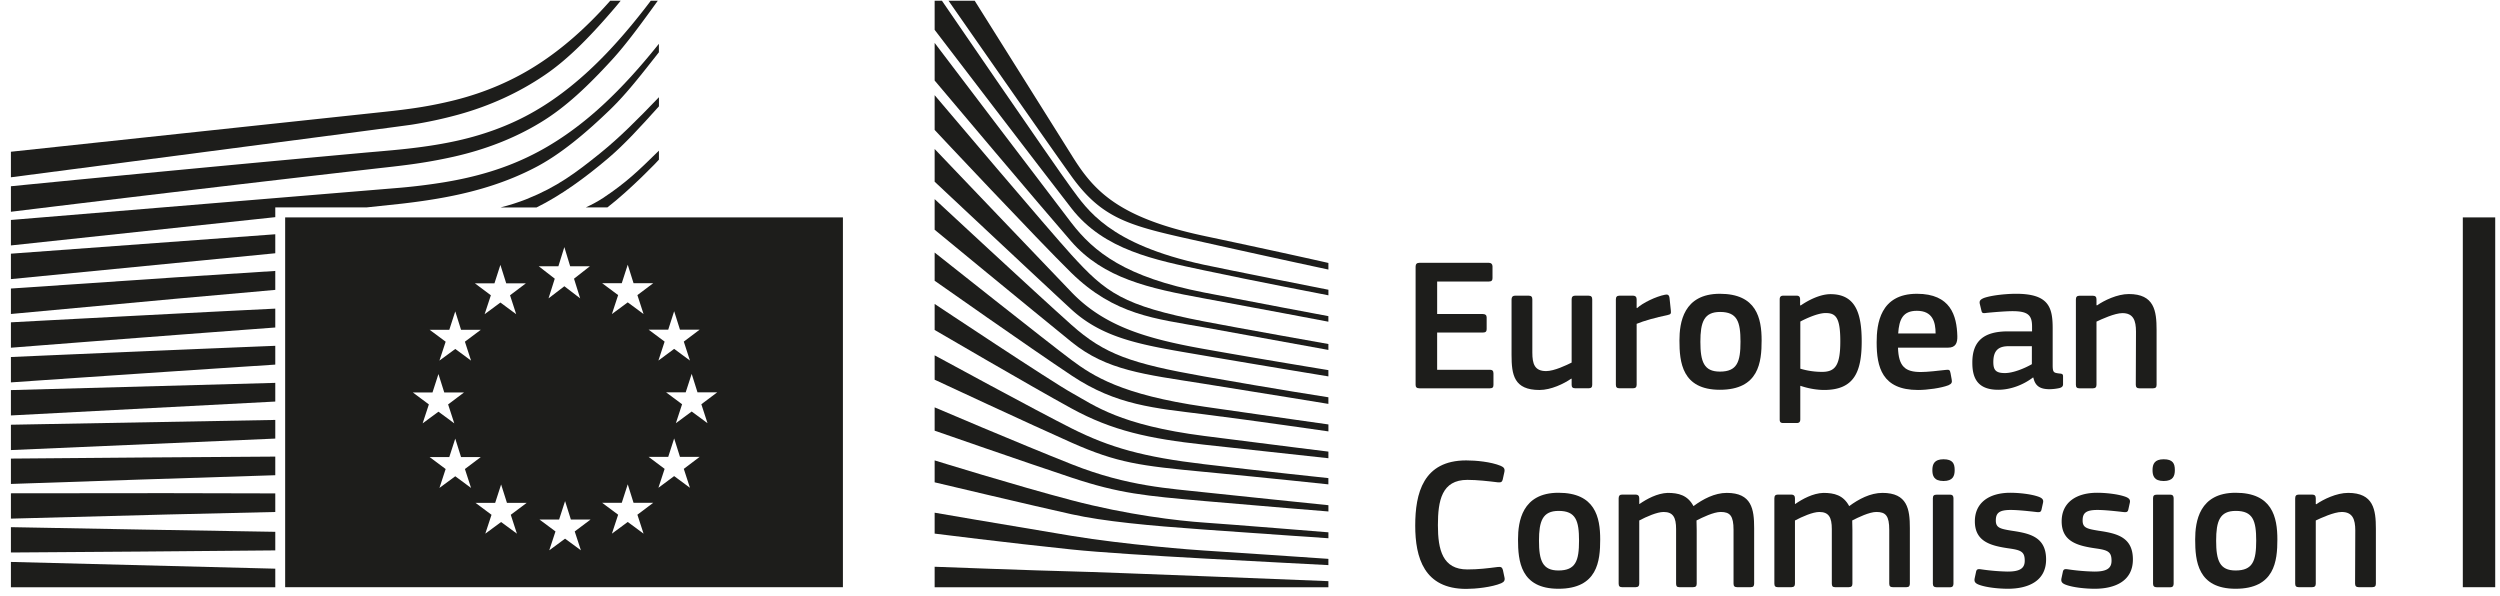
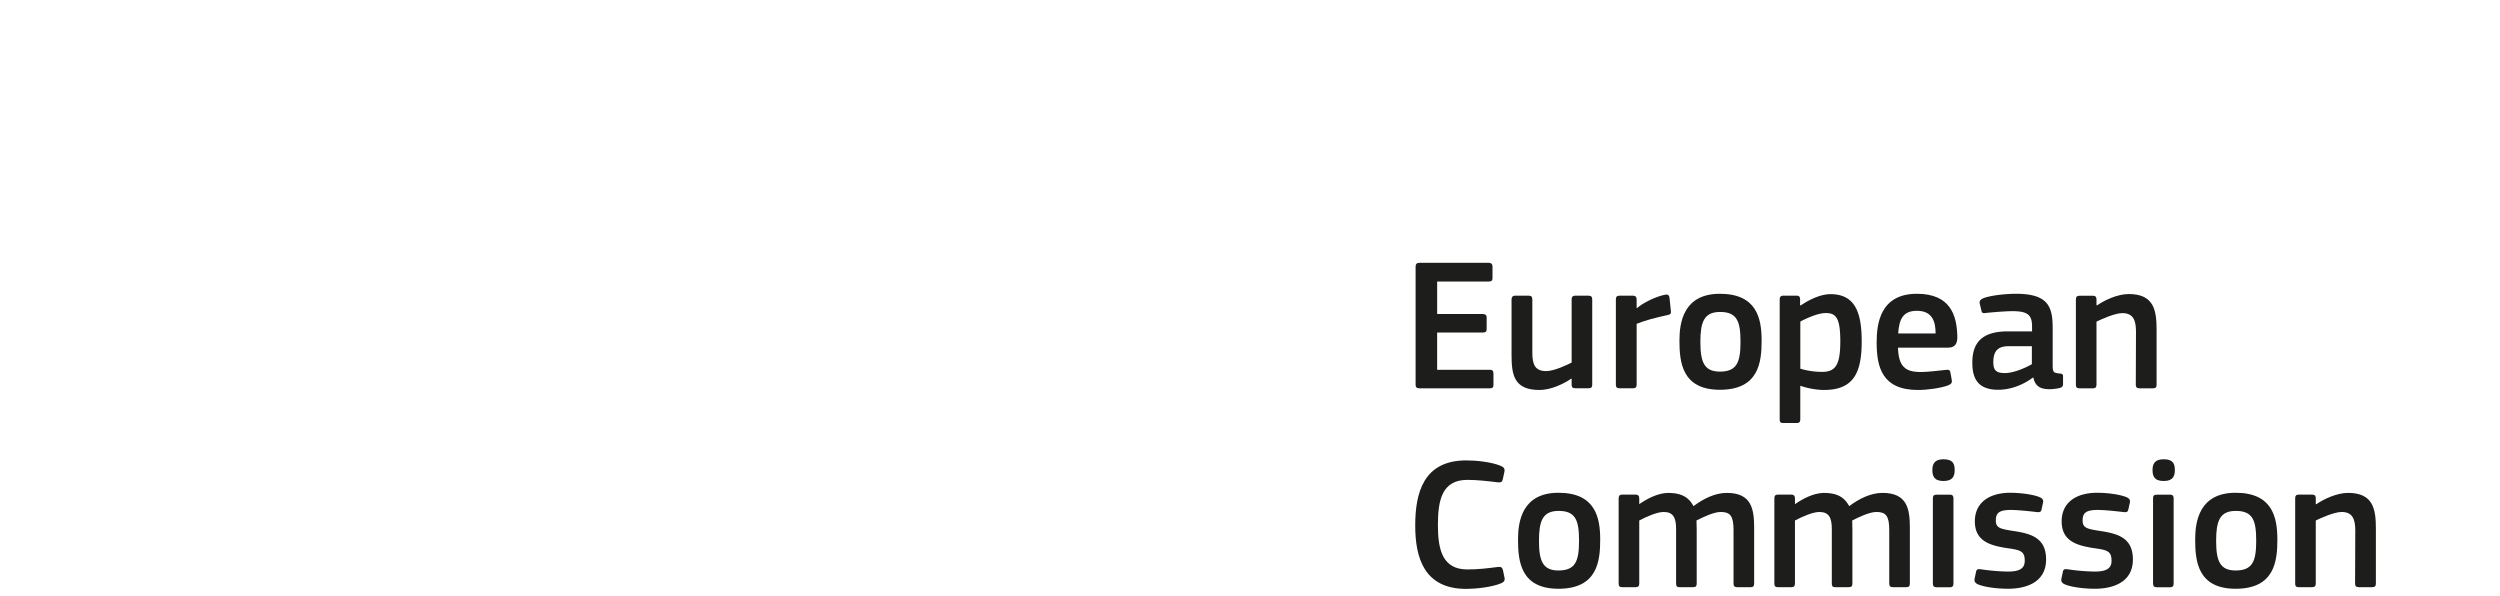
<svg xmlns="http://www.w3.org/2000/svg" width="197" height="47" viewBox="0 0 197 47">
  <defs>
    <clipPath id="qwfka">
-       <path d="M.86 51.44h195.763V.06H.86z" />
-     </clipPath>
+       </clipPath>
  </defs>
  <g>
    <g>
      <g />
      <g>
        <g>
          <path fill="#1d1d1b" d="M111.848 30.598h5.554c.208 0 .283-.076.283-.268v-.908c0-.194-.09-.284-.268-.284h-4.17v-2.933h3.604c.223 0 .298-.09.298-.268v-.924c0-.178-.104-.267-.298-.267h-3.603v-2.561h4.065c.223 0 .297-.09.297-.269v-.923c0-.177-.104-.283-.283-.283h-5.48c-.207 0-.297.106-.297.298v9.322c0 .179.09.268.298.268" />
        </g>
        <g>
          <path fill="#1d1d1b" d="M121.314 30.73c.908 0 1.921-.492 2.501-.894l.03.015v.462c0 .179.06.283.283.283h1.057c.209 0 .283-.09.283-.283v-6.715c0-.194-.074-.298-.283-.298h-1.057c-.223 0-.283.12-.283.298v4.973c-.387.194-1.37.67-2.01.67-.908 0-1.087-.566-1.087-1.46v-4.183c0-.194-.075-.298-.268-.298h-1.087c-.209 0-.283.12-.283.298v4.378c0 1.563.193 2.754 2.204 2.754" />
        </g>
        <g>
          <path fill="#1d1d1b" d="M128.684 30.596c.21 0 .284-.104.284-.283v-4.795c.521-.224 1.577-.52 2.412-.685.312-.06.298-.149.283-.357l-.105-.998c-.03-.253-.164-.297-.357-.253-.7.134-1.756.64-2.204 1.057l-.03-.03v-.655c0-.178-.074-.298-.297-.298h-1.058c-.207 0-.282.105-.282.298v6.716c0 .193.075.283.282.283z" />
        </g>
        <g>
          <path fill="#1d1d1b" d="M135.526 23.15c2.889 0 3.29 1.92 3.29 3.678 0 1.697-.208 3.886-3.29 3.886-2.993 0-3.186-2.189-3.186-3.886 0-1.4.312-3.678 3.186-3.678m0 6.133c1.357 0 1.625-.76 1.625-2.351 0-1.577-.253-2.35-1.61-2.35-1.268 0-1.551.803-1.551 2.35 0 1.577.283 2.35 1.536 2.35" />
        </g>
        <g>
          <path fill="#1d1d1b" d="M140.523 33.335c-.239 0-.283-.104-.283-.298v-9.44c0-.193.074-.298.283-.298h1.057c.208 0 .268.12.268.298v.447l.044.03c.537-.373 1.49-.894 2.353-.894 1.951 0 2.457 1.474 2.457 3.722 0 2.428-.61 3.827-2.963 3.827-.492 0-1.177-.09-1.861-.327l-.015.014v2.621c0 .164-.045.298-.283.298zm1.342-4.283a5.984 5.984 0 0 0 1.71.252c1.07 0 1.441-.549 1.441-2.421 0-1.887-.37-2.215-1.159-2.215-.61 0-1.546.432-1.992.67z" />
        </g>
        <g>
          <path fill="#1d1d1b" d="M151.051 23.15c2.666 0 3.142 1.728 3.187 3.335.015.537-.133.91-.73.91h-3.946c.045 1.503.58 1.92 1.802 1.92.536 0 1.37-.104 1.936-.164.268-.03.357-.03.402.254l.09.49c.044.225.014.343-.254.462-.58.224-1.667.373-2.398.373-2.844 0-3.26-1.817-3.26-3.753 0-1.444.268-3.827 3.171-3.827zm1.474 3.128c0-.909-.238-1.787-1.474-1.787-1.102 0-1.4.67-1.474 1.787z" />
        </g>
        <g>
          <path fill="#1d1d1b" d="M162.568 30.282c0 .164-.104.268-.358.313a3.837 3.837 0 0 1-.7.074c-.7 0-1.13-.208-1.28-.908l-.03-.015c-.744.566-1.742.968-2.74.968-1.578 0-2.04-.863-2.04-2.114-.015-1.742.924-2.487 2.8-2.487h1.906v-.387c0-.894-.328-1.206-1.549-1.206-.49 0-1.43.075-2.024.134-.299.044-.373.03-.418-.179l-.133-.551c-.03-.194.014-.313.342-.446.64-.224 1.816-.328 2.516-.328 2.576 0 2.89 1.057 2.89 2.725v2.874c0 .61.074.625.535.685.223.014.283.06.283.223zm-2.457-3.002h-1.816c-.745 0-1.221.268-1.221 1.252 0 .657.223.866.922.866.64 0 1.55-.374 2.115-.701z" />
        </g>
        <g>
          <path fill="#1d1d1b" d="M169.939 30.317V26c0-1.505-.179-2.83-2.189-2.83-.909 0-1.951.507-2.502.893-.015 0-.03-.015-.045-.015v-.446c0-.194-.074-.298-.283-.298h-1.056c-.21 0-.284.104-.284.298v6.715c0 .194.074.283.284.283h1.056c.21 0 .283-.105.283-.283v-4.973c.403-.193 1.444-.67 2.04-.67.864 0 1.073.58 1.073 1.46l-.016 4.183c0 .194.09.283.284.283h1.071c.225 0 .284-.105.284-.283" />
        </g>
        <g>
          <path fill="#1d1d1b" d="M118.429 44.916c-.06-.193-.12-.268-.401-.238-.805.104-1.534.194-2.398.194-1.95 0-2.323-1.534-2.323-3.485 0-1.935.298-3.573 2.323-3.573.774 0 1.668.104 2.398.193.268.03.342-.045.387-.223l.134-.61c.044-.239-.045-.358-.283-.462-.79-.328-1.996-.432-2.726-.432-3.394 0-4.02 2.59-4.02 5.137 0 2.531.7 4.988 4.02 4.988.73 0 2.026-.134 2.756-.446.238-.104.312-.239.253-.477z" />
        </g>
        <g>
          <path fill="#1d1d1b" d="M122.806 38.83c2.889 0 3.29 1.92 3.29 3.677 0 1.698-.207 3.887-3.29 3.887-2.993 0-3.186-2.189-3.186-3.887 0-1.399.313-3.677 3.186-3.677m0 6.124c1.355 0 1.622-.757 1.622-2.347 0-1.575-.252-2.348-1.608-2.348-1.265 0-1.548.803-1.548 2.348 0 1.575.283 2.347 1.534 2.347" />
        </g>
        <g>
          <path fill="#1d1d1b" d="M136.068 38.84c-.954 0-1.877.491-2.621 1.042-.462-.864-1.177-1.042-2.04-1.042-.819.03-1.638.476-2.219.878l-.015-.015v-.431c0-.179-.074-.298-.298-.298h-1.057c-.193 0-.268.104-.268.298v6.715c0 .194.075.283.268.283h1.072c.209 0 .283-.105.283-.283v-4.973c.566-.298 1.4-.67 1.92-.67.746 0 .983.431.983 1.34v4.303c0 .194.06.283.254.283h1.087c.223 0 .283-.105.283-.283v-4.214c0-.343-.015-.61-.015-.76.461-.238 1.354-.67 1.906-.67.744 0 1.012.313 1.012 1.415v4.229c0 .194.075.283.283.283h1.072c.208 0 .269-.105.269-.283v-4.378c0-1.488-.194-2.769-2.16-2.769" />
        </g>
        <g>
          <path fill="#1d1d1b" d="M148.337 38.84c-.953 0-1.876.491-2.62 1.042-.462-.864-1.177-1.042-2.04-1.042-.819.03-1.638.476-2.219.878l-.015-.015v-.431c0-.179-.074-.298-.298-.298h-1.057c-.194 0-.268.104-.268.298v6.715c0 .194.074.283.268.283h1.073c.208 0 .282-.105.282-.283v-4.973c.566-.298 1.4-.67 1.92-.67.746 0 .984.431.984 1.34v4.303c0 .194.059.283.253.283h1.087c.223 0 .283-.105.283-.283v-4.214c0-.343-.015-.61-.015-.76.461-.238 1.355-.67 1.905-.67.745 0 1.013.313 1.013 1.415v4.229c0 .194.075.283.283.283h1.072c.208 0 .269-.105.269-.283v-4.378c0-1.488-.194-2.769-2.16-2.769" />
        </g>
        <g>
          <path fill="#1d1d1b" d="M153.665 38.98h-1.057c-.208 0-.298.074-.298.283v6.73c0 .194.09.283.298.283h1.057c.209 0 .268-.119.268-.283v-6.73c0-.164-.06-.283-.268-.283" />
        </g>
        <g>
          <path fill="#1d1d1b" d="M153.148 36.19c-.714 0-.878.372-.878.849 0 .432.105.864.878.864.745 0 .88-.402.88-.864 0-.506-.15-.849-.88-.849" />
        </g>
        <g>
          <path fill="#1d1d1b" d="M158.537 41.823c-.91-.15-1.266-.224-1.266-.804 0-.566.223-.835 1.176-.835.552 0 1.385.09 2.025.164.269.03.358 0 .403-.208l.118-.535c.046-.225-.059-.343-.312-.447-.626-.238-1.653-.328-2.264-.328-1.666 0-2.798.775-2.798 2.249 0 1.623 1.28 1.936 2.74 2.143.937.134 1.19.284 1.19.968 0 .596-.386.85-1.34.85a16.38 16.38 0 0 1-2.114-.18c-.239-.029-.343-.014-.387.224l-.105.491c-.045.238.016.373.313.492.566.223 1.564.327 2.308.327 1.534 0 3.008-.565 3.008-2.308 0-1.772-1.28-2.055-2.695-2.263" />
        </g>
        <g>
          <path fill="#1d1d1b" d="M165.377 41.823c-.91-.15-1.266-.224-1.266-.804 0-.566.223-.835 1.176-.835.552 0 1.385.09 2.025.164.269.03.358 0 .403-.208l.118-.535c.046-.225-.058-.343-.312-.447-.626-.238-1.653-.328-2.264-.328-1.666 0-2.798.775-2.798 2.249 0 1.623 1.28 1.936 2.74 2.143.937.134 1.19.284 1.19.968 0 .596-.386.85-1.34.85a16.38 16.38 0 0 1-2.114-.18c-.239-.029-.343-.014-.387.224l-.105.491c-.045.238.016.373.313.492.566.223 1.564.327 2.308.327 1.534 0 3.008-.565 3.008-2.308 0-1.772-1.28-2.055-2.695-2.263" />
        </g>
        <g>
          <path fill="#1d1d1b" d="M171.015 38.98h-1.057c-.208 0-.298.074-.298.283v6.73c0 .194.09.283.298.283h1.057c.209 0 .268-.119.268-.283v-6.73c0-.164-.06-.283-.268-.283" />
        </g>
        <g>
          <path fill="#1d1d1b" d="M170.498 36.19c-.714 0-.878.372-.878.849 0 .432.105.864.878.864.745 0 .88-.402.88-.864 0-.506-.15-.849-.88-.849" />
        </g>
        <g>
          <path fill="#1d1d1b" d="M176.167 38.83c2.888 0 3.29 1.92 3.29 3.677 0 1.698-.209 3.887-3.29 3.887-2.993 0-3.187-2.189-3.187-3.887 0-1.399.313-3.677 3.187-3.677m0 6.124c1.354 0 1.622-.757 1.622-2.347 0-1.575-.253-2.348-1.608-2.348-1.265 0-1.549.803-1.549 2.348 0 1.575.284 2.347 1.535 2.347" />
        </g>
        <g>
          <path fill="#1d1d1b" d="M185.03 38.84c-.909 0-1.951.506-2.502.893-.015 0-.03-.015-.045-.015v-.446c0-.194-.074-.298-.283-.298h-1.056c-.21 0-.284.104-.284.298v6.715c0 .194.074.283.284.283h1.056c.21 0 .283-.105.283-.283v-4.973c.403-.194 1.444-.67 2.04-.67.864 0 1.073.58 1.073 1.46l-.016 4.183c0 .194.09.283.284.283h1.071c.224 0 .284-.105.284-.283v-4.318c0-1.504-.18-2.829-2.19-2.829" />
        </g>
        <g />
        <g clip-path="url(#qwfka)">
          <path fill="#1d1d1b" d="M194.07 46.273h2.553V17.13h-2.553z" />
        </g>
        <g clip-path="url(#qwfka)">
          <path fill="#1d1d1b" d="M36.114 9.033c2.489-.687 4.78-1.735 6.807-3.116 1.945-1.315 3.753-3.226 5.546-5.323 1.14-1.335 2.338-3.075 3.455-4.754v-.81c-1.326 1.977-2.63 3.68-3.973 5.183-1.78 1.996-3.645 3.628-5.547 4.853-1.964 1.274-4.173 2.225-6.568 2.826a32.728 32.728 0 0 1-3.516.676c-.85.12-1.729.213-2.577.303L.86 11.957v2.013s30.768-4.011 31.637-4.155a33.842 33.842 0 0 0 3.617-.782" />
        </g>
        <g clip-path="url(#qwfka)">
          <path fill="#1d1d1b" d="M42.12 8.77c-1.925 1.116-4.15 1.933-6.61 2.428-1.051.214-2.196.387-3.503.53-.767.085-1.54.152-2.314.22-.418.035-.835.072-1.251.11A3750.21 3750.21 0 0 0 .86 14.676v2.011a3800.828 3800.828 0 0 1 28.97-3.43c.773-.085 1.546-.171 2.322-.274a39.776 39.776 0 0 0 3.587-.632c2.556-.575 4.866-1.485 6.861-2.703 1.984-1.2 3.737-2.878 5.621-4.932 1.174-1.279 2.479-3.082 3.7-4.778V-.8c-1.439 1.967-2.804 3.619-4.156 5.03-1.84 1.92-3.738 3.446-5.644 4.54" />
        </g>
        <g clip-path="url(#qwfka)">
          <path fill="#1d1d1b" d="M28.883 16.344l2.79-.296c1.33-.154 2.49-.328 3.545-.53 2.624-.5 4.874-1.244 6.879-2.279 2.05-1.044 4.098-2.782 6.002-4.622 1.277-1.234 2.508-2.827 3.822-4.499V3.45c-1.518 1.902-2.968 3.487-4.415 4.823-1.878 1.735-3.838 3.1-5.827 4.057-1.944.945-4.12 1.608-6.653 2.028a47.188 47.188 0 0 1-3.473.435L.86 17.333v2.007l20.832-2.228v-.768z" />
        </g>
        <g clip-path="url(#qwfka)">
          <path fill="#1d1d1b" d="M51.924 12.579v-.709c-1.648 1.62-2.597 2.53-4.402 3.73-.408.27-.87.516-1.362.745h1.7c1.79-1.375 4.062-3.733 4.064-3.766" />
        </g>
        <g clip-path="url(#qwfka)">
          <path fill="#1d1d1b" d="M13.685 21.866l-12.825.87v2.006l12.954-1.197c2.446-.222 5.126-.462 7.878-.702V21.35c-2.66.167-5.319.339-8.007.516" />
        </g>
        <g clip-path="url(#qwfka)">
          <path fill="#1d1d1b" d="M.86 25.399V27.4a5180.41 5180.41 0 0 1 20.832-1.593V24.32c-6.703.33-13.5.688-20.832 1.079" />
        </g>
        <g clip-path="url(#qwfka)">
          <path fill="#1d1d1b" d="M.86 28.132v2a5666.17 5666.17 0 0 1 20.832-1.401V27.25c-6.849.275-13.779.574-20.832.882" />
        </g>
        <g clip-path="url(#qwfka)">
          <path fill="#1d1d1b" d="M.86 30.739v1.998l20.832-1.095V30.17z" />
        </g>
        <g clip-path="url(#qwfka)">
          <path fill="#1d1d1b" d="M.86 33.468v1.997l20.832-.905v-1.47z" />
        </g>
        <g clip-path="url(#qwfka)">
-           <path fill="#1d1d1b" d="M.86 36.137v1.998c6.701-.23 13.736-.468 20.832-.688V35.98c-6.918.04-13.822.096-20.832.157" />
+           <path fill="#1d1d1b" d="M.86 36.137v1.998V35.98c-6.918.04-13.822.096-20.832.157" />
        </g>
        <g clip-path="url(#qwfka)">
          <path fill="#1d1d1b" d="M13.09 38.86l-12.23.012v1.996l12.26-.324c2.754-.067 5.644-.137 8.572-.2V38.88c-2.936-.012-5.831-.017-8.602-.02" />
        </g>
        <g clip-path="url(#qwfka)">
          <path fill="#1d1d1b" d="M.86 41.54v1.997c6.73-.046 13.785-.096 20.832-.166v-1.464c-6.896-.108-13.807-.235-20.832-.367" />
        </g>
        <g clip-path="url(#qwfka)">
          <path fill="#1d1d1b" d="M.86 44.28v1.996h20.832v-1.464z" />
        </g>
        <g clip-path="url(#qwfka)">
          <path fill="#1d1d1b" d="M.86 19.99v2.003l20.832-2.036V18.46z" />
        </g>
        <g clip-path="url(#qwfka)">
          <path fill="#1d1d1b" d="M47.895 12.495c1.34-1.134 2.628-2.56 4.03-4.117V7.66c-1.696 1.766-3.102 3.178-4.598 4.386-1.94 1.57-3.438 2.686-5.812 3.636-.67.269-1.358.482-2.065.664h2.833c1.907-.94 3.822-2.333 5.612-3.851" />
        </g>
        <g clip-path="url(#qwfka)">
-           <path fill="#1d1d1b" d="M84.52 12.35C82.84 9.666 73.65-4.97 73.65-4.97v3.457s8.675 12.472 10.783 15.406c2.534 3.526 4.806 3.943 10.367 5.184a1139.33 1139.33 0 0 0 9.878 2.164v-.52s-2.96-.681-9.758-2.123c-6.8-1.442-8.72-3.565-10.4-6.248" />
-         </g>
+           </g>
        <g clip-path="url(#qwfka)">
          <path fill="#1d1d1b" d="M104.677 29.166s-5.486-.896-9.834-1.673c-4.556-.813-7.843-1.8-10.41-4.47A9028.447 9028.447 0 0 1 73.65 11.74v2.578s8.401 7.878 10.756 10.048c2.63 2.423 5.845 2.862 10.437 3.648 4.683.803 9.834 1.646 9.834 1.646z" />
        </g>
        <g clip-path="url(#qwfka)">
          <path fill="#1d1d1b" d="M73.65 15.69v2.414s7.569 6.234 10.783 8.84c2.786 2.26 5.753 2.552 10.41 3.293 4.656.74 9.834 1.59 9.834 1.59v-.521s-4.082-.63-9.807-1.645c-5.725-1.015-7.834-1.737-10.437-4.06-2.827-2.523-10.783-9.911-10.783-9.911" />
        </g>
        <g clip-path="url(#qwfka)">
          <path fill="#1d1d1b" d="M84.436 28.371C82.738 27.11 73.65 19.9 73.65 19.9v2.223s7.39 5.203 10.813 7.482c3.516 2.341 6.52 2.55 10.436 3.045 3.918.494 9.78 1.344 9.78 1.344v-.548s-3.314-.466-9.78-1.399c-6.518-.943-8.765-2.415-10.463-3.676" />
        </g>
        <g clip-path="url(#qwfka)">
          <path fill="#1d1d1b" d="M84.49 30.98c-1.725-.96-10.84-7.03-10.84-7.03v2.052s7.58 4.43 10.786 6.184c3.206 1.756 6.136 2.386 10.436 2.853 4.3.467 9.806 1.07 9.806 1.07v-.522s-3.122-.383-9.779-1.234c-6.656-.85-8.682-2.414-10.408-3.374" />
        </g>
        <g clip-path="url(#qwfka)">
          <path fill="#1d1d1b" d="M94.87 37.18c5.066.48 9.806.988 9.806.988v-.493s-5.127-.541-9.806-1.098c-4.766-.567-7.396-1.299-10.437-2.826C81.707 32.383 73.65 28 73.65 28v1.921s7.541 3.517 10.783 4.956c3.626 1.608 5.415 1.827 10.437 2.304" />
        </g>
        <g clip-path="url(#qwfka)">
          <path fill="#1d1d1b" d="M84.49 36.601C80.018 34.826 73.65 32.1 73.65 32.1v1.837s6.997 2.44 10.813 3.707c3.771 1.253 5.78 1.427 10.436 1.838 4.657.411 9.78.822 9.78.822v-.493s-8.574-.883-9.752-1.015c-2.675-.302-6.035-.449-10.436-2.195" />
        </g>
        <g clip-path="url(#qwfka)">
          <path fill="#1d1d1b" d="M84.461 39.424C80.078 38.273 73.65 36.28 73.65 36.28v1.727s7.94 1.887 10.783 2.514c2.567.568 6.072.897 10.437 1.208 5.398.385 9.809.685 9.809.685v-.467s-7.755-.63-9.781-.767c-2.028-.137-6.054-.603-10.437-1.756" />
        </g>
        <g clip-path="url(#qwfka)">
          <path fill="#1d1d1b" d="M84.461 42.228C78.907 41.308 73.65 40.4 73.65 40.4v1.648s5.625.711 10.783 1.25c2.304.24 6.358.487 10.437.713 3.916.216 9.807.52 9.807.52v-.493s-9.204-.63-9.807-.657c-.603-.029-6.246-.463-10.409-1.153" />
        </g>
        <g clip-path="url(#qwfka)">
          <path fill="#1d1d1b" d="M73.65 44.66v1.615h31.027v-.48s-17.696-.714-20.216-.768c-2.52-.055-10.811-.367-10.811-.367" />
        </g>
        <g clip-path="url(#qwfka)">
          <path fill="#1d1d1b" d="M84.406 14.8C83.146 13.099 73.65-.78 73.65-.78v3.132c.374.49 8.502 11.13 10.783 14.066 2.572 3.308 6.602 4.06 10.437 4.883 3.835.821 9.809 1.97 9.809 1.97v-.44s-7.871-1.552-9.81-1.97c-7.504-1.618-9.203-4.361-10.463-6.061" />
        </g>
        <g clip-path="url(#qwfka)">
          <path fill="#1d1d1b" d="M94.87 23.513c4.328.795 9.806 1.837 9.806 1.837v-.438s-6.252-1.17-9.806-1.865c-6.163-1.207-8.656-3.155-10.464-5.513C82.598 15.175 73.65 3.38 73.65 3.38v2.965c.374.445 8.56 10.154 10.756 12.67 2.56 2.933 6.136 3.703 10.464 4.498" />
        </g>
        <g clip-path="url(#qwfka)">
          <path fill="#1d1d1b" d="M84.406 21.486c3.434 3.365 6.657 3.62 10.464 4.307 3.808.685 9.807 1.782 9.807 1.782v-.466s-7.243-1.285-9.807-1.783c-6.41-1.244-7.724-2.267-10.437-5.24C82.728 18.22 74.018 7.935 73.65 7.5v2.74s8.14 8.682 10.756 11.246" />
        </g>
        <g clip-path="url(#qwfka)">
          <path fill="#1d1d1b" d="M22.47 17.13h43.952v29.142H22.47zm26.996 21.034l-.47 1.455h-1.55l1.264.94-.491 1.492 1.247-.92 1.247.92-.486-1.493 1.251-.94h-1.555zm-4.178 3.713l1.252-.94h-1.556l-.456-1.452-.47 1.452h-1.55l1.264.94-.49 1.486 1.246-.916 1.247.916zM43.715 21.96l-.491 1.551 1.247-.955 1.247.955-.486-1.55 1.25-.978H44.93l-.46-1.512-.469 1.512h-1.547zm-4.227 16.216l-.469 1.45h-1.547l1.26.94-.49 1.487 1.246-.918 1.245.918-.484-1.488 1.252-.938h-1.553zm-4.86.274l1.247-.92 1.244.92-.484-1.491 1.252-.943H36.33l-.456-1.453-.47 1.453h-1.55l1.263.943zm-1.324-5.09l1.246-.918 1.247.918-.486-1.492 1.252-.941h-1.555l-.458-1.453-.469 1.453h-1.548l1.262.941zm2.57-8.823l-.469 1.45h-1.55l1.263.939-.49 1.489 1.247-.918 1.244.918-.484-1.49 1.252-.937H36.33zm4.016-2.21l-.459-1.455-.468 1.454H37.42l1.26.942-.492 1.492 1.244-.92 1.244.92-.485-1.492 1.249-.942zm9.576-1.467l-.47 1.454h-1.55l1.264.94-.491 1.493 1.247-.92 1.247.92-.486-1.492 1.251-.941h-1.555zm4.417 16.087l1.248-.944h-1.549l-.458-1.454-.468 1.454h-1.544l1.26.944-.489 1.491 1.24-.921 1.245.921zm1.383-5.091l1.252-.941h-1.556l-.457-1.454-.472 1.454h-1.547l1.263.94-.49 1.493 1.246-.92 1.247.92zm-2.61-5.877h-1.544l1.26.94-.489 1.493 1.24-.92 1.245.92-.485-1.493 1.248-.94h-1.549l-.458-1.454z" />
        </g>
      </g>
    </g>
  </g>
</svg>